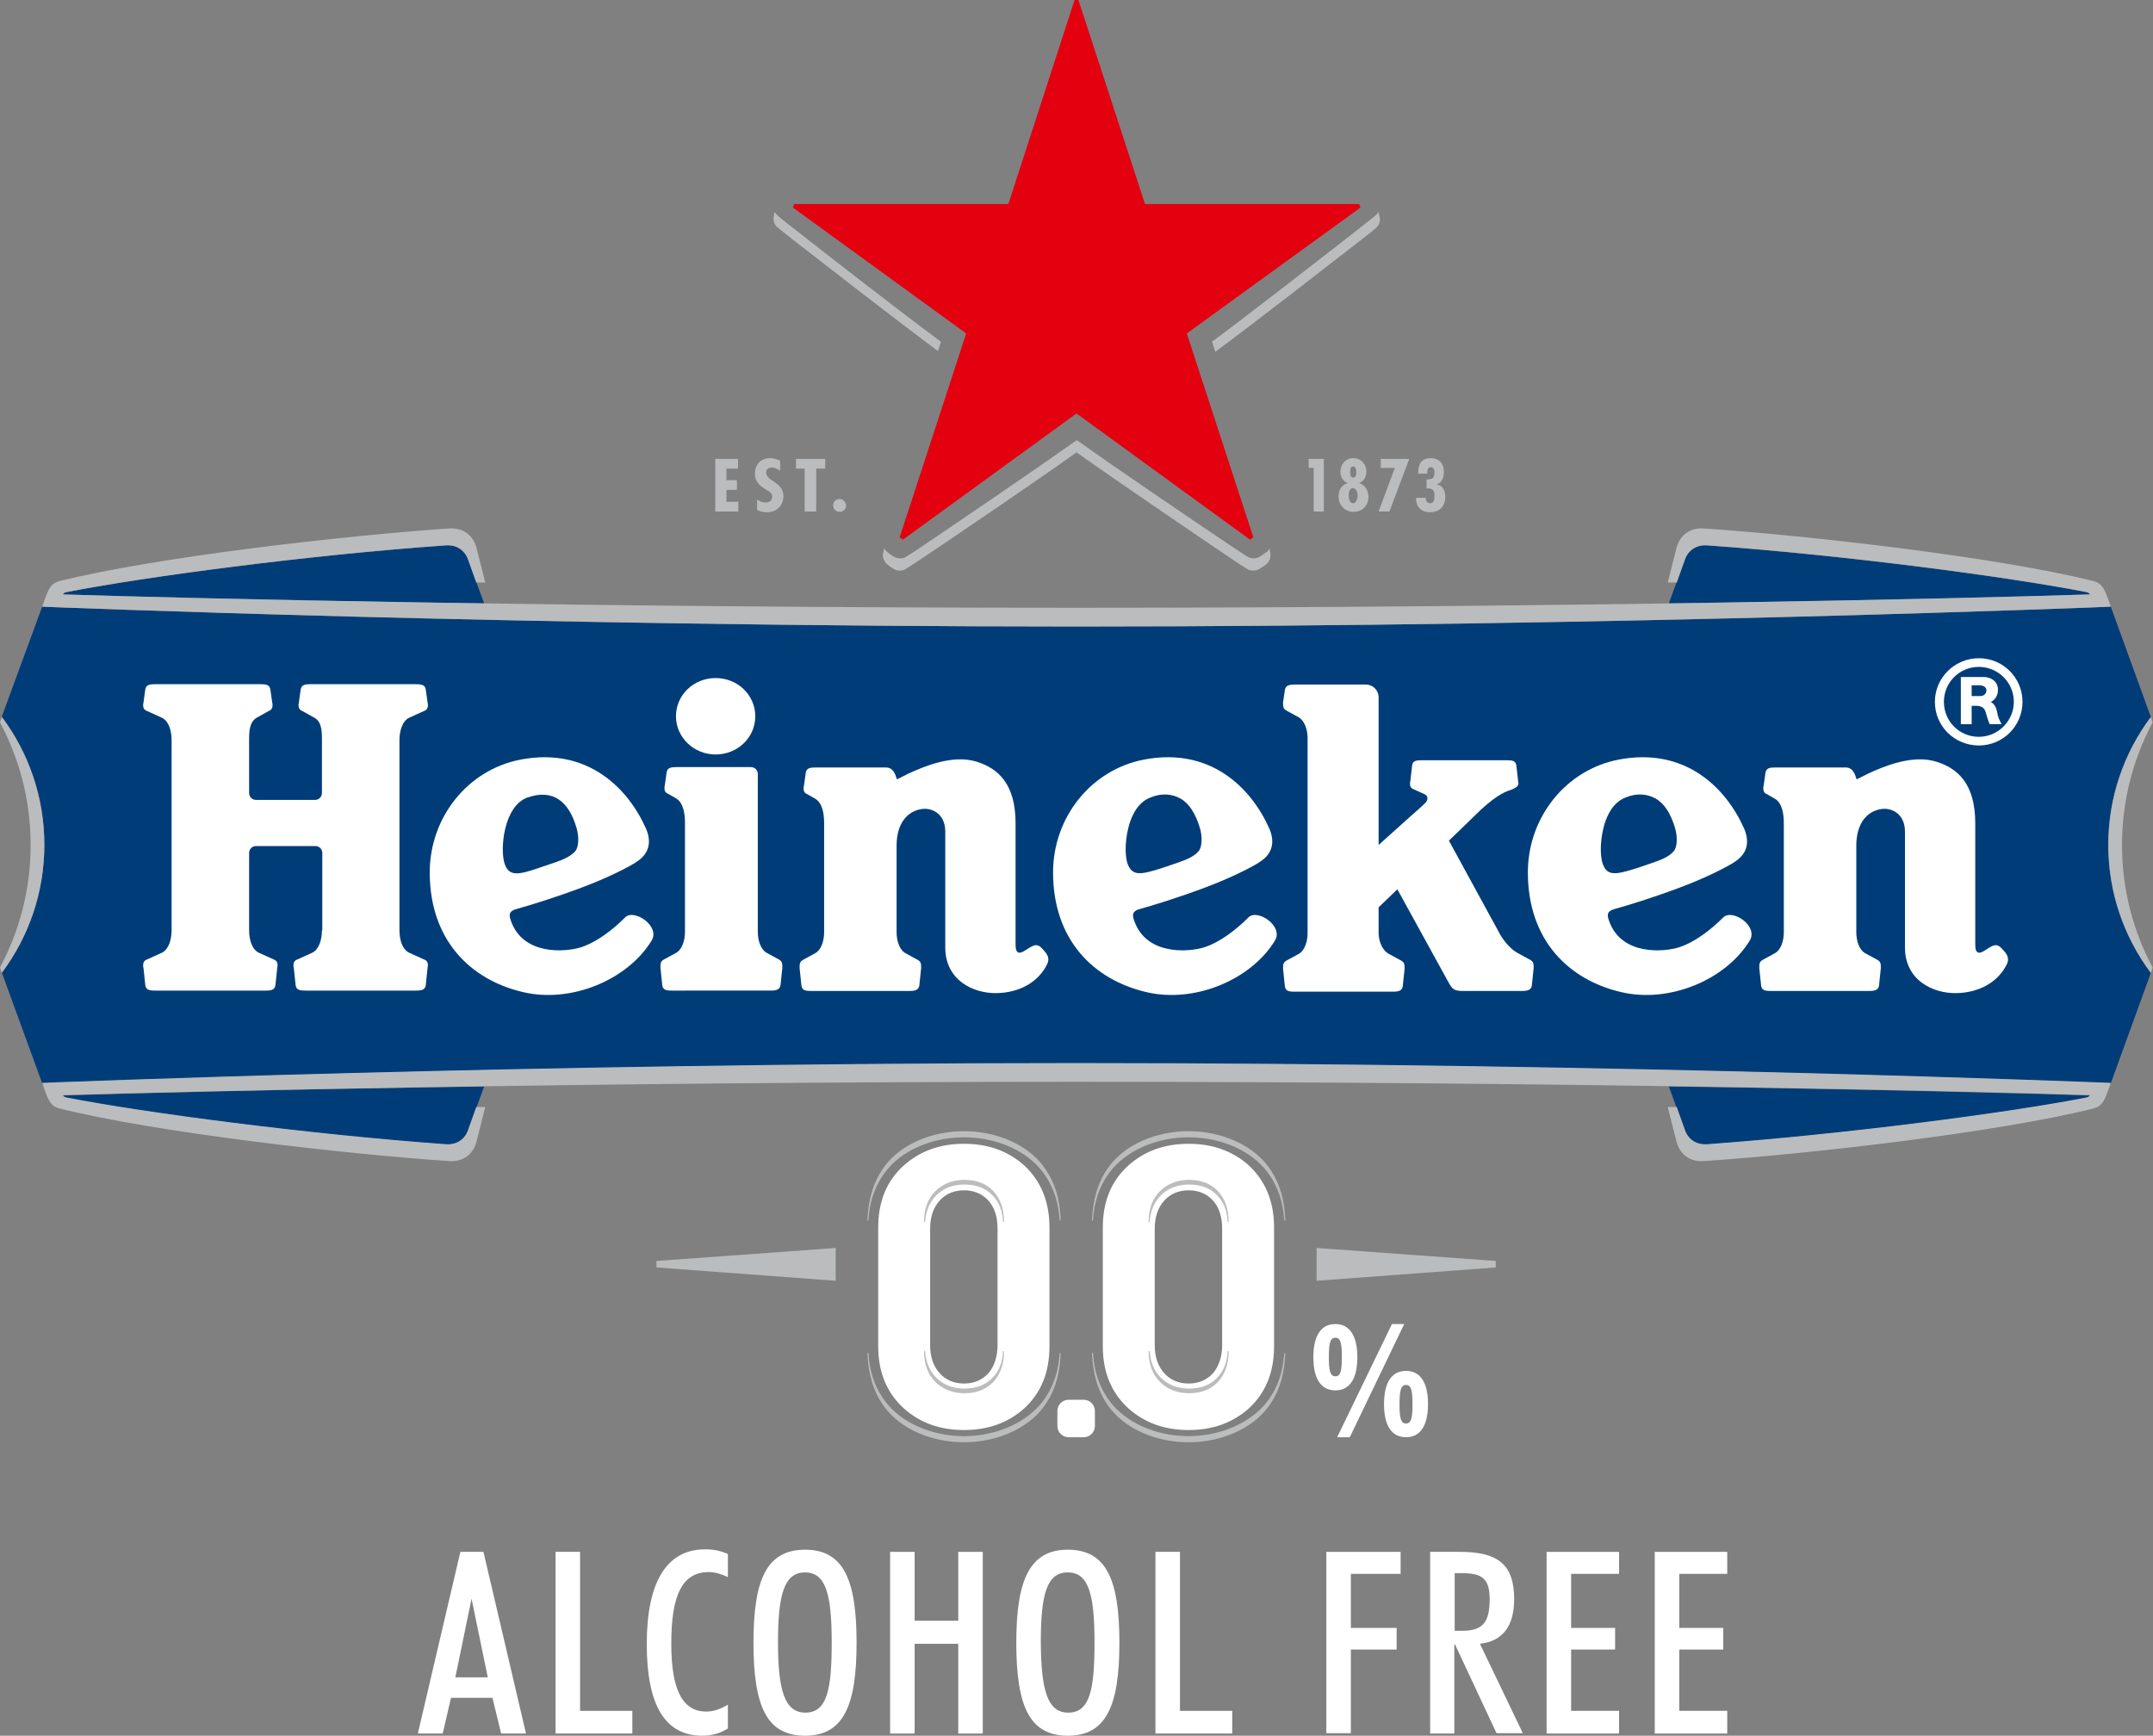
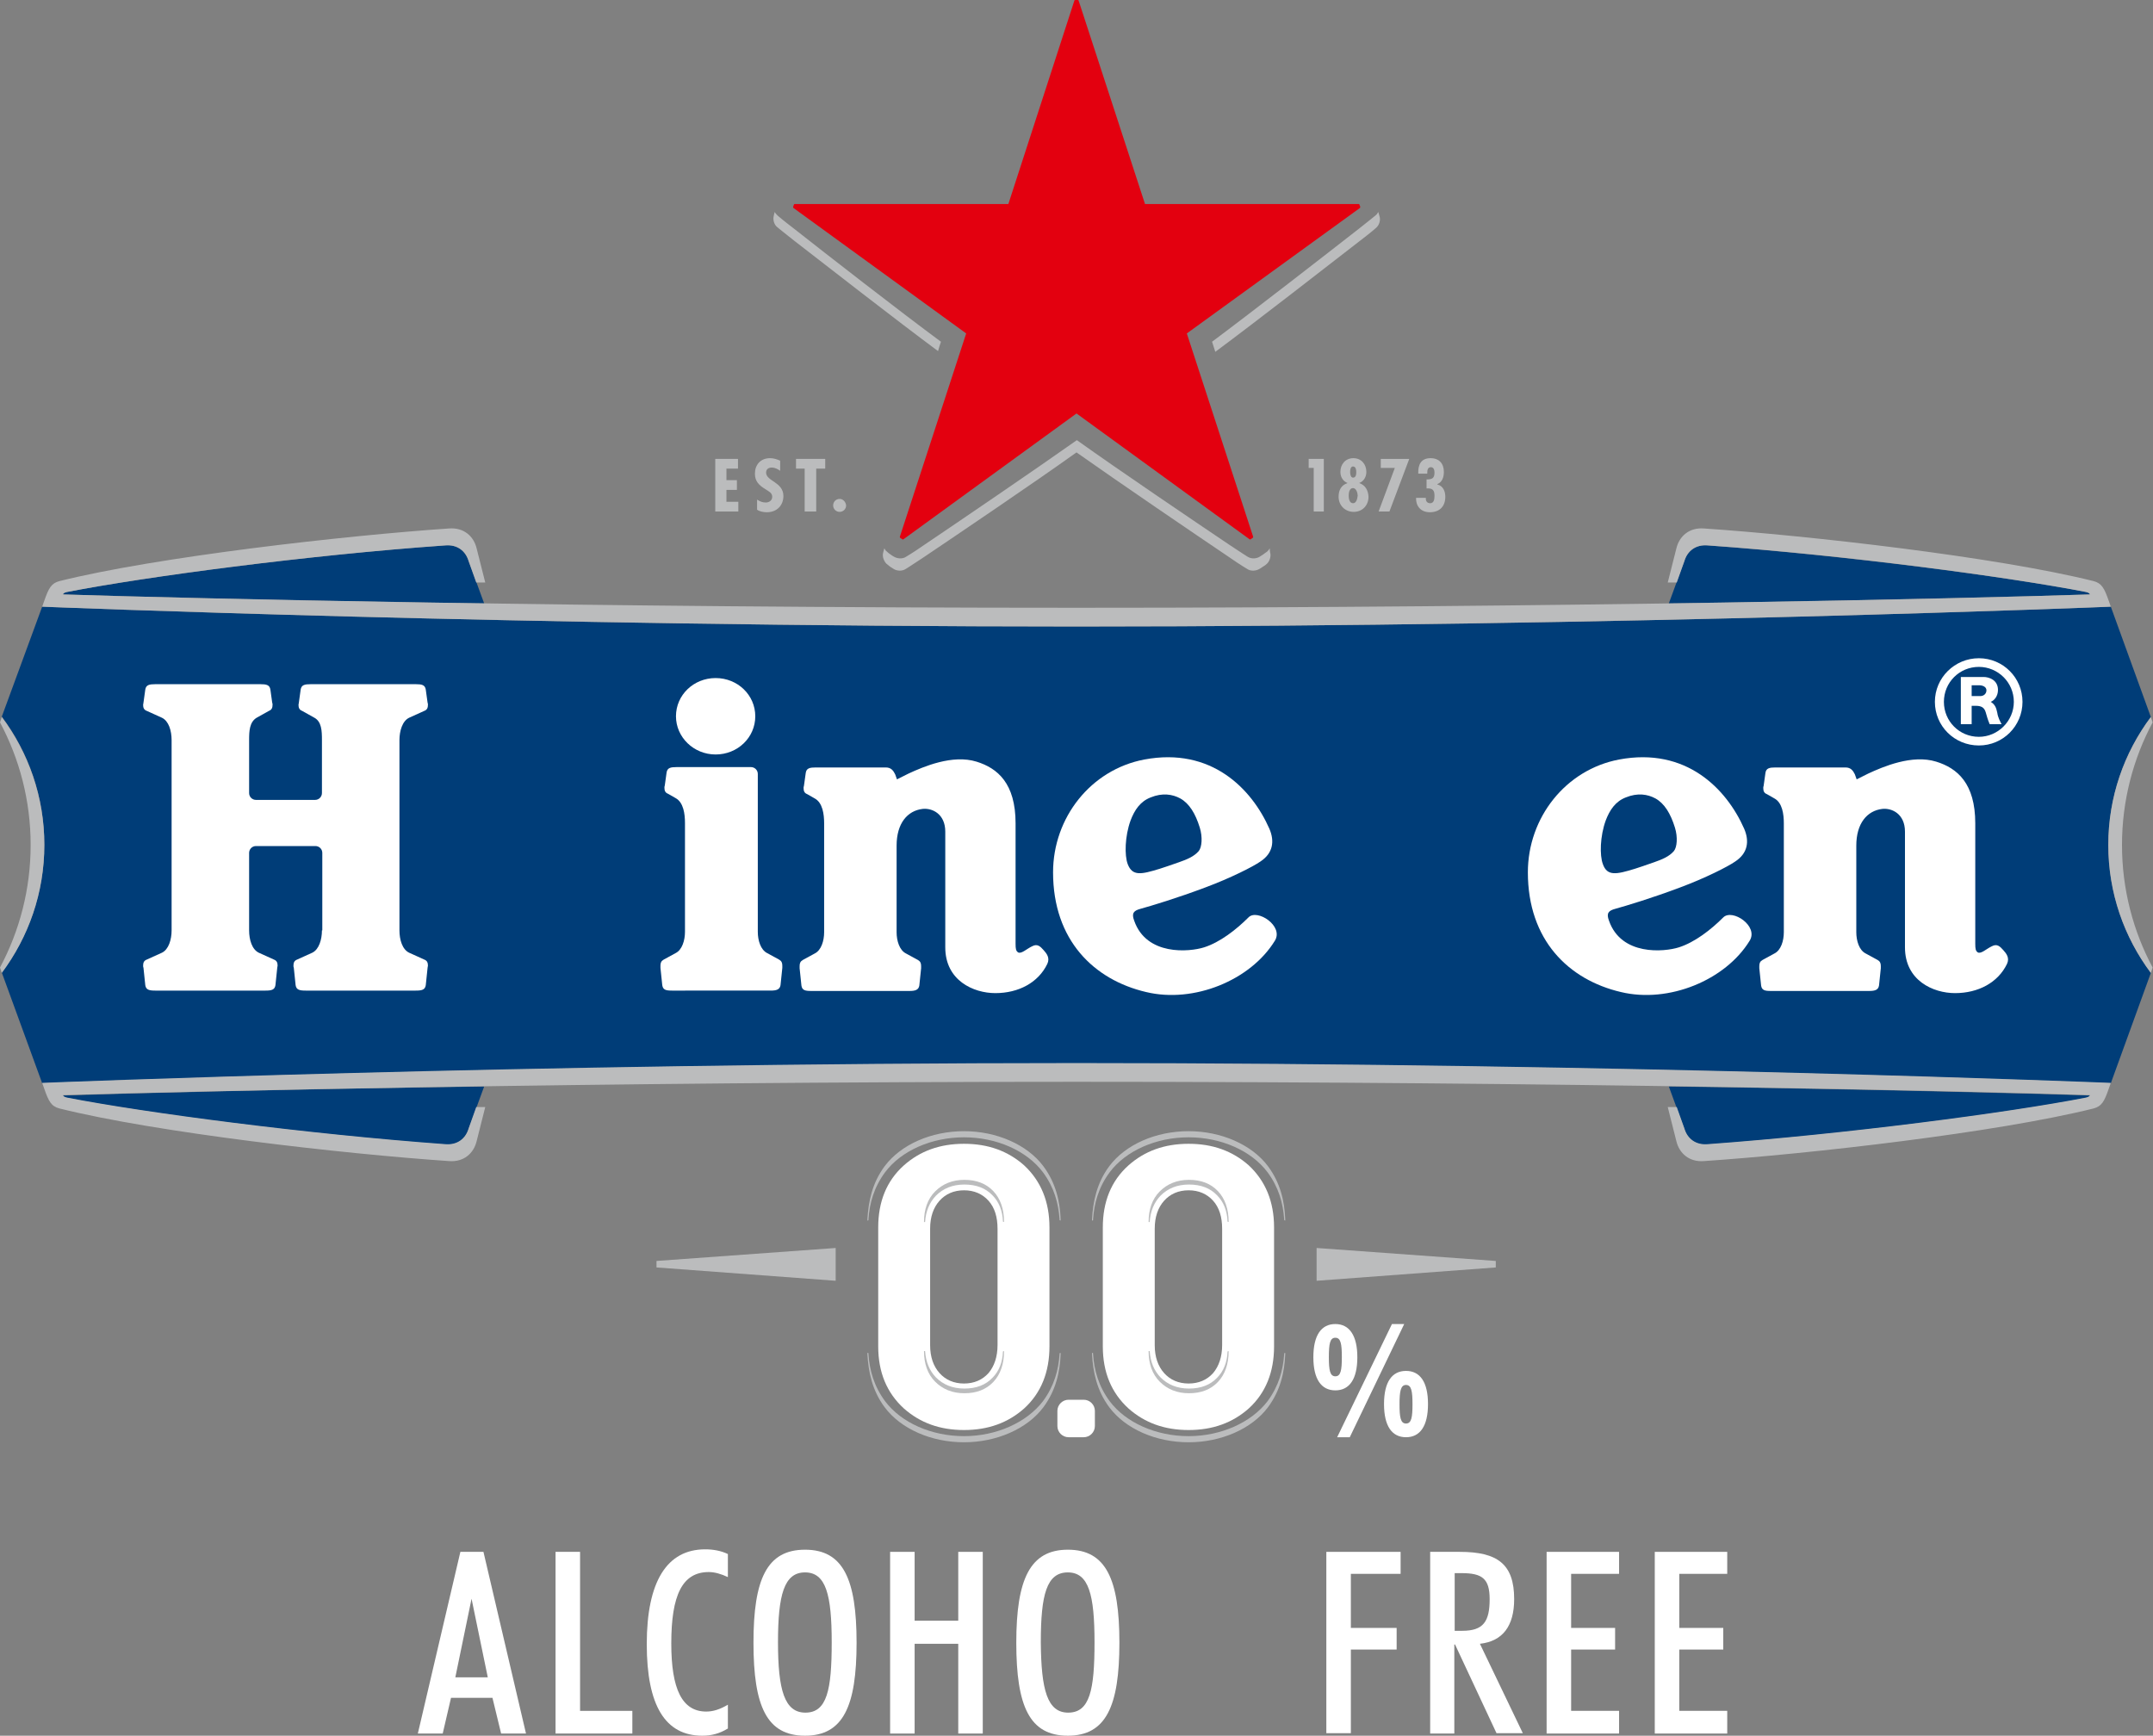
<svg xmlns="http://www.w3.org/2000/svg" version="1.1" id="Logo" x="0px" y="0px" viewBox="0 0 597.2 481.5" style="enable-background:new 0 0 597.2 481.5;" xml:space="preserve">
  <rect x="0" y="0" width="597.2" height="481.5" fill="#808080" stroke="none" />
  <style type="text/css">
	.st0{fill:#FFFFFF;}
	.st1{fill:#003D78;}
	.st2{fill:#BBBCBD;}
	.st3{fill:#E3000F;}
</style>
  <g>
    <g>
      <g>
        <g>
          <path class="st0" d="M127.7,430.5h6.4l11.8,50.4H139l-2.4-9.9h-11.5l-2.3,9.9h-6.9L127.7,430.5z M126.3,465.3h9l-4.5-21.8      L126.3,465.3z" />
          <path class="st0" d="M154.1,430.5h6.8v44.1h14.5v6.3h-21.3V430.5z" />
          <path class="st0" d="M194.8,481.5c-10.3,0-15.4-8.4-15.4-25.4c0-17.4,5.6-26.3,16.2-26.3c2.3,0,4.4,0.4,6.3,1.3v6.4      c-1.9-0.9-3.7-1.4-5.3-1.4c-7.4,0-10.4,6.5-10.4,19.8c0,12.7,3,18.9,9.7,18.9c1.9,0,3.8-0.6,6-1.9v6.6      C199.6,480.9,197.4,481.5,194.8,481.5z" />
          <path class="st0" d="M223.3,429.9c10.6,0,14.3,8.2,14.3,25.8c0,17.6-3.7,25.8-14.3,25.8c-10.6,0-14.3-8.1-14.3-25.8      C209,438.1,212.7,429.9,223.3,429.9z M223.4,475.1c6,0,7.3-6.3,7.3-19.5c0-13.2-1.6-19.4-7.4-19.4s-7.5,6.2-7.5,19.4      C215.8,468.8,217.6,475.1,223.4,475.1z" />
          <path class="st0" d="M246.9,430.5h6.8v19.1h12.1v-19.1h6.8v50.4h-6.8V456h-12.1v24.9h-6.8V430.5z" />
          <path class="st0" d="M296.2,429.9c10.6,0,14.3,8.2,14.3,25.8c0,17.6-3.7,25.8-14.3,25.8c-10.6,0-14.3-8.1-14.3-25.8      C281.9,438.1,285.7,429.9,296.2,429.9z M296.3,475.1c6,0,7.3-6.3,7.3-19.5c0-13.2-1.6-19.4-7.4-19.4c-5.9,0-7.5,6.2-7.5,19.4      C288.8,468.8,290.5,475.1,296.3,475.1z" />
-           <path class="st0" d="M320.5,430.5h6.8v44.1h14.5v6.3h-21.3V430.5z" />
          <path class="st0" d="M367.9,430.5h20.6v6.1h-13.8v15h12.7v6h-12.7v23.2h-6.8V430.5z" />
          <path class="st0" d="M403.5,480.9h-6.8v-50.4h8.2c10.5,0,15.1,3.4,15.1,13.1c0,7.5-3.2,11.7-9.5,12.4l11.9,24.8h-7.3l-11.5-24.6      h-0.2V480.9z M405.6,452.4c5.9,0,7.6-2.6,7.6-8.8c0-5.7-2.1-7.2-7.8-7.2h-1.9v16H405.6z" />
          <path class="st0" d="M429,430.5h20.1v6.1h-13.3v15H448v6h-12.2v17h13.3v6.3H429V430.5z" />
          <path class="st0" d="M459,430.5h20.1v6.1h-13.3v15H478v6h-12.2v17h13.3v6.3H459V430.5z" />
        </g>
        <g>
          <g>
            <g>
              <g>
                <g>
                  <path class="st1" d="M11.7,168.3c0,0,134.2,5.5,286.9,5.5c152.7,0,286.9-5.5,286.9-5.5l11.1,30.6          c-7.4,9.9-11.8,22.2-11.8,35.5c0,13.3,4.4,25.6,11.8,35.5l-11.1,30.6c0,0-134.2-5.5-286.9-5.5c-152.7,0-286.9,5.5-286.9,5.5          L0.5,269.8c7.4-9.9,11.8-22.2,11.8-35.5c0-13.3-4.4-25.6-11.8-35.5L11.7,168.3z" />
                  <path class="st1" d="M130.6,157.3l-0.6-1.6c-0.8-2.8-3.1-4.7-6.5-4.4C85.2,154,40.3,160,18.7,164.2          c-0.5,0.1-1.2,0.3-1.2,0.7c18.4,0.6,60.3,1.7,116.8,2.5L130.6,157.3z" />
                  <path class="st1" d="M466.6,157.3l0.6-1.6c0.8-2.8,3.1-4.7,6.5-4.4c38.3,2.8,83.2,8.7,104.8,12.9c0.5,0.1,1.2,0.3,1.2,0.7          c-18.4,0.6-60.3,1.7-116.8,2.5L466.6,157.3z" />
                  <path class="st1" d="M130.6,311.5l-0.6,1.6c-0.8,2.8-3.1,4.7-6.5,4.4c-38.3-2.8-83.2-8.7-104.8-12.9          c-0.5-0.1-1.2-0.3-1.2-0.7c18.4-0.6,60.3-1.7,116.8-2.5L130.6,311.5z" />
                  <path class="st1" d="M466.6,311.5l0.6,1.6c0.8,2.8,3.1,4.7,6.5,4.4c38.3-2.8,83.2-8.7,104.8-12.9c0.5-0.1,1.2-0.3,1.2-0.7          c-18.4-0.6-60.3-1.7-116.8-2.5L466.6,311.5z" />
                </g>
                <g>
                  <path class="st2" d="M8.5,234.4c0,12.3-3.1,23.9-8.5,34l0.5,1.5c7.4-9.9,11.8-22.2,11.8-35.5c0-13.3-4.4-25.6-11.8-35.5          L0,200.4C5.4,210.5,8.5,222.1,8.5,234.4z" />
                  <path class="st2" d="M588.6,234.4c0,12.3,3.1,23.9,8.5,34l-0.5,1.5c-7.4-9.9-11.8-22.2-11.8-35.5c0-13.3,4.4-25.6,11.8-35.5          l0.5,1.5C591.7,210.5,588.6,222.1,588.6,234.4z" />
                  <path class="st2" d="M298.6,168.6c135.6,0,247.6-2.6,281.1-3.7c-0.1-0.4-0.7-0.6-1.2-0.7C556.8,160,512,154,473.7,151.3          c-3.4-0.3-5.7,1.6-6.5,4.4l-2.1,5.9h-2.5l2.4-9.5c0.8-3.3,3.5-5.8,7.6-5.5c29.4,2,81.2,7.9,108.1,14.6c2.3,0.6,3,2,4.2,5.4          l0.6,1.7c0,0-134.2,5.5-286.9,5.5c-152.7,0-286.9-5.5-286.9-5.5l0.6-1.7c1.2-3.4,1.9-4.8,4.2-5.4          c26.9-6.7,78.7-12.6,108.1-14.6c4.1-0.3,6.8,2.2,7.6,5.5l2.4,9.5h-2.5l-2.1-5.9c-0.8-2.8-3.1-4.7-6.5-4.4          C85.2,154,40.3,160,18.7,164.2c-0.5,0.1-1.2,0.3-1.2,0.7C51,166,163,168.6,298.6,168.6z" />
                  <path class="st2" d="M298.6,300.1c135.6,0,247.6,2.6,281.1,3.7c-0.1,0.4-0.7,0.6-1.2,0.7c-21.6,4.2-66.5,10.1-104.8,12.9          c-3.4,0.3-5.7-1.6-6.5-4.4l-2.1-5.9h-2.5l2.4,9.5c0.8,3.3,3.5,5.8,7.6,5.5c29.4-2,81.2-7.9,108.1-14.6c2.3-0.6,3-2,4.2-5.4          l0.6-1.7c0,0-134.2-5.5-286.9-5.5c-152.7,0-286.9,5.5-286.9,5.5l0.6,1.7c1.2,3.4,1.9,4.8,4.2,5.4          c26.9,6.7,78.7,12.6,108.1,14.6c4.1,0.3,6.8-2.2,7.6-5.5l2.4-9.5h-2.5l-2.1,5.9c-0.8,2.8-3.1,4.7-6.5,4.4          c-38.3-2.8-83.2-8.7-104.8-12.9c-0.5-0.1-1.2-0.3-1.2-0.7C51,302.8,163,300.1,298.6,300.1z" />
                </g>
              </g>
              <g>
                <g>
                  <path class="st0" d="M548.9,182.6c-6.7,0-12.2,5.4-12.2,12.1c0,6.7,5.4,12.1,12.2,12.1c6.7,0,12.1-5.4,12.1-12.1          C561,188,555.6,182.6,548.9,182.6z M548.9,204.4c-5.4,0-9.7-4.3-9.7-9.7c0-5.4,4.3-9.7,9.7-9.7c5.3,0,9.7,4.3,9.7,9.7          C558.6,200,554.2,204.4,548.9,204.4z" />
                  <path class="st0" d="M552.2,194.7c1-0.4,2-1.6,2-3.3c0-2.8-2.5-3.6-4-3.6c-1,0-6.3,0-6.3,0v13.1h3v-5.1c0,0,0.2,0,1.1,0          c1.5,0,2.4,0.4,2.8,1.8c0.3,1,0.5,1.9,1.1,3.3c1.3,0,1.8,0,3.3,0c-0.4-0.8-1-1.8-1.2-3.2          C553.7,196.2,553.3,195.4,552.2,194.7z M549.3,193.1c-1,0-2.4,0-2.4,0v-3c0,0,1.2,0,2.1,0c0.9,0,2,0.4,2,1.4          C551,192.4,550.3,193.1,549.3,193.1z" />
                </g>
                <g>
-                   <path class="st0" d="M173.4,254.5c-3.4,3.4-7.9,6.9-12.3,8.3c-4.1,1.3-16,2.4-19.4-7.4c-0.8-2.1-0.1-2.8,1.8-3.3          c2.9-0.8,10.2-3,17.9-5.9c7-2.6,13.3-5.8,15.3-7.2c3.5-2.3,4-5.6,2.5-9.1c-4.9-11.1-16.1-22.7-34.7-19.2          c-14.8,2.8-25.3,16.1-25.3,31.3c0,18.8,11.3,29.8,25.8,33.2c13.3,3.2,29-3.3,35.7-14.2C183.3,256.9,175.8,252,173.4,254.5z           M140,239.7c-1.4-4-0.3-16.2,6.4-18.5c7.1-2.4,11.4,1.2,13.5,8.4c0.8,2.6,0.6,5.4-0.3,6.5c-1.3,1.5-3.5,2.4-5.5,3.1          l-5.3,1.8C143.7,242.7,141.2,243.1,140,239.7z" />
                  <path class="st0" d="M346.3,254.5c-3.4,3.4-7.9,6.9-12.3,8.3c-4.1,1.3-16,2.4-19.4-7.4c-0.8-2.1-0.1-2.8,1.8-3.3          c2.9-0.8,10.2-3,17.9-5.9c7-2.6,13.3-5.8,15.3-7.2c3.5-2.3,4-5.6,2.5-9.1c-4.9-11.1-16.1-22.7-34.7-19.2          c-14.8,2.8-25.3,16.1-25.3,31.3c0,18.8,11.3,29.8,25.8,33.2c13.3,3.2,29-3.3,35.7-14.2C356.2,256.9,348.7,252,346.3,254.5z           M312.8,239.7c-0.9-2.4-0.8-7.7,0.8-12.1c1.1-2.9,2.7-5.3,5.6-6.4c3.2-1.3,6-0.9,8.2,0.3c2.5,1.4,4.2,4.2,5.4,8.1          c0.8,2.6,0.6,5.4-0.3,6.5c-1.3,1.5-3.2,2.3-5.5,3.1c-2.3,0.8-4.3,1.5-5.3,1.8C316.5,242.6,314.1,243.1,312.8,239.7z" />
                  <path class="st0" d="M478,254.5c-3.4,3.4-7.9,6.9-12.3,8.3c-4.1,1.3-16,2.4-19.4-7.4c-0.8-2.1-0.1-2.8,1.8-3.3          c2.9-0.8,10.2-3,17.9-5.9c7-2.6,13.3-5.8,15.3-7.2c3.5-2.3,4-5.6,2.5-9.1c-4.9-11.1-16.1-22.7-34.7-19.2          c-14.8,2.8-25.3,16.1-25.3,31.3c0,18.8,11.3,29.8,25.8,33.2c13.3,3.2,29-3.3,35.7-14.2C487.9,256.9,480.5,252,478,254.5z           M444.6,239.7c-0.9-2.4-0.8-7.7,0.8-12.1c1.1-2.9,2.7-5.3,5.6-6.4c3.2-1.3,6-0.9,8.2,0.3c2.5,1.4,4.2,4.2,5.4,8.1          c0.8,2.6,0.6,5.4-0.3,6.5c-1.3,1.5-3.2,2.3-5.5,3.1c-2.3,0.8-4.3,1.5-5.3,1.8C448.3,242.6,445.8,243.1,444.6,239.7z" />
                  <path class="st0" d="M89.3,258.1c0,2.5-0.8,5.3-2.7,6.2l-4.2,1.9c-0.8,0.3-1,0.9-1,1.7c0,0.2,0,0.3,0.1,0.6l0.5,4.8          c0.2,1.3,1.1,1.5,2.8,1.5h30.5c1.7,0,2.6-0.2,2.8-1.5l0.5-4.8c0-0.3,0.1-0.4,0.1-0.6c0-0.8-0.2-1.4-1-1.7l-4.2-1.9          c-1.9-0.9-2.7-3.6-2.7-6.2v-52.8c0-2.5,0.8-5.3,2.7-6.2l4.2-1.9c0.8-0.3,1-0.9,1-1.7c0-0.2,0-0.3-0.1-0.6l-0.5-3.6          c-0.2-1.3-1.1-1.5-2.8-1.5H86.2c-1.7,0-2.6,0.2-2.8,1.5l-0.5,3.6c0,0.3-0.1,0.4-0.1,0.6c0,0.8,0.2,1.4,1,1.7l3.4,1.9          c2,1.1,2.1,3.6,2.1,6.2V220c0,1-0.8,1.9-1.9,1.9H71c-1,0-1.9-0.8-1.9-1.9v-14.7c0-2.5,0.1-5,2.1-6.2l3.4-1.9          c0.8-0.3,1-0.9,1-1.7c0-0.2,0-0.3-0.1-0.6l-0.5-3.6c-0.2-1.3-1.1-1.5-2.8-1.5H43.1c-1.7,0-2.6,0.2-2.8,1.5l-0.5,3.6          c0,0.3-0.1,0.4-0.1,0.6c0,0.8,0.2,1.4,1,1.7l4.2,1.9c1.9,0.9,2.7,3.6,2.7,6.2v52.8c0,2.5-0.8,5.3-2.7,6.2l-4.2,1.9          c-0.8,0.3-1,0.9-1,1.7c0,0.2,0,0.3,0.1,0.6l0.5,4.8c0.2,1.3,1.1,1.5,2.8,1.5h30.5c1.7,0,2.6-0.2,2.8-1.5l0.5-4.8          c0-0.3,0.1-0.4,0.1-0.6c0-0.8-0.2-1.4-1-1.7l-4.2-1.9c-1.9-0.9-2.7-3.6-2.7-6.2v-21.5c0-1,0.8-1.9,1.9-1.9h16.5          c1,0,1.9,0.8,1.9,1.9V258.1z" />
                  <g>
                    <path class="st0" d="M209.5,198.7c0,5.9-4.9,10.6-11,10.6c-6.1,0-11-4.8-11-10.6c0-5.9,4.9-10.6,11-10.6           C204.6,188.1,209.5,192.8,209.5,198.7z" />
                    <path class="st0" d="M186.4,274.8c-1.7,0-2.5-0.2-2.7-1.5l-0.5-4.8c0-0.3,0-0.4,0-0.6c0-0.8,0.2-1.3,0.9-1.7l3.3-1.8           c1.8-0.9,2.6-3.5,2.6-5.9v-30.2c0-2.5-0.4-5.7-2.6-6.9l-2.1-1.2c-0.8-0.3-1-0.9-1-1.7c0-0.2,0-0.3,0.1-0.6l0.5-3.6           c0.2-1.3,1.1-1.5,2.8-1.5h20.6c1,0,1.9,0.8,1.9,1.9v43.8c0,2.4,0.8,5,2.6,5.9l3.3,1.8c0.7,0.4,0.9,0.9,0.9,1.7           c0,0.2,0,0.3,0,0.6l-0.5,4.8c-0.2,1.2-1.1,1.5-2.7,1.5H186.4z" />
                  </g>
                  <path class="st0" d="M248.8,216.2c0,0,1.2-0.6,3.2-1.6c4.1-1.9,12.2-5.4,18.9-3.3c5.8,1.8,10.8,6,10.8,17.1          c0,12.5,0,28.5,0,33.4c0,1.4,0.1,2,0.7,2.4c0.9,0.5,2.4-1,3.9-1.7c1.5-0.8,2.3,0.1,3.2,1.1c0.8,0.9,1.8,2.1,1,3.8          c-2.5,5.2-8,8.1-14.4,8.1c-6.1,0-13.9-3.5-13.9-12.7c0-9.1,0-28,0-32.1c0-4.9-3.6-6.6-6.3-6.3c-4.2,0.5-7.2,4-7.2,10.2l0,24          c0,2.4,0.8,5,2.6,5.9l3.3,1.8c0.7,0.4,0.9,0.9,0.9,1.7c0,0.2,0,0.3,0,0.6l-0.5,4.8c-0.2,1.2-1.1,1.5-2.7,1.5h-27.3          c-1.7,0-2.5-0.2-2.7-1.5l-0.5-4.8c0-0.3,0-0.4,0-0.6c0-0.8,0.2-1.3,0.9-1.7l3.3-1.8c1.8-0.9,2.6-3.5,2.6-5.9v-30.2          c0-2.5-0.4-5.7-2.6-6.9l-2.1-1.2c-0.8-0.3-1-0.9-1-1.7c0-0.2,0-0.3,0.1-0.6l0.5-3.6c0.2-1.3,1.1-1.5,2.8-1.5h19.4          c1.5,0,2.1,0.9,2.6,1.9L248.8,216.2z" />
                  <path class="st0" d="M515,216.2c0,0,1.2-0.6,3.2-1.6c4.1-1.9,12.2-5.4,18.9-3.3c5.8,1.8,10.8,6,10.8,17.1          c0,12.5,0,28.5,0,33.4c0,1.4,0.1,2,0.7,2.4c0.9,0.5,2.4-1,3.9-1.7c1.5-0.8,2.3,0.1,3.2,1.1c0.8,0.9,1.8,2.1,1,3.8          c-2.5,5.2-8,8.1-14.4,8.1c-6.1,0-13.9-3.5-13.9-12.7c0-9.1,0-28,0-32.1c0-4.9-3.6-6.6-6.3-6.3c-4.2,0.5-7.2,4-7.2,10.2l0,24          c0,2.4,0.8,5,2.6,5.9l3.3,1.8c0.7,0.4,0.9,0.9,0.9,1.7c0,0.2,0,0.3,0,0.6l-0.5,4.8c-0.2,1.2-1.1,1.5-2.7,1.5h-27.3          c-1.7,0-2.5-0.2-2.7-1.5l-0.5-4.8c0-0.3,0-0.4,0-0.6c0-0.8,0.2-1.3,0.9-1.7l3.3-1.8c1.8-0.9,2.6-3.5,2.6-5.9v-30.2          c0-2.5-0.4-5.7-2.6-6.9l-2.1-1.2c-0.8-0.3-1-0.9-1-1.7c0-0.2,0-0.3,0.1-0.6l0.5-3.6c0.2-1.3,1.1-1.5,2.8-1.5h19.4          c1.5,0,2.1,0.9,2.6,1.9L515,216.2z" />
-                   <path class="st0" d="M416.2,259.4c1.4,2.3,3.2,4.2,5,5.1l3.3,1.8c0.7,0.4,0.9,0.9,0.9,1.7c0,0.2,0,0.3,0,0.6l-0.5,4.8          c-0.2,1.2-1.1,1.5-2.7,1.5h-16.5c-2.8,0-3-0.8-4.3-3.1l-13.8-25.1l-5.2,5v7.1c0,2.4,1.1,5,3,5.9l3.3,1.8          c0.7,0.4,0.9,0.9,0.9,1.7c0,0.2,0,0.3,0,0.6l-0.5,4.8c-0.2,1.2-1.1,1.5-2.7,1.5h-27.3c-1.7,0-2.5-0.2-2.7-1.5l-0.5-4.8          c0-0.3,0-0.4,0-0.6c0-0.8,0.2-1.3,0.9-1.7l3.3-1.8c1.8-0.9,2.6-3.5,2.6-5.9v-54c0-2.4-0.8-4.9-2.6-5.9l-3.3-1.8          c-0.7-0.4-0.9-0.9-0.9-1.7c0-0.2,0-0.3,0-0.6l0.5-3.4c0.2-1.2,1.1-1.5,2.7-1.5h19.8c1.9,0,3.5,1.6,3.5,3.5v41l8.8-7.9          c1.3-1.1,3.3-2.9,4.1-3.7c0.8-0.8,1-2-0.2-2.5l-3.1-1.4c-0.7-0.3-0.9-0.8-0.9-1.6c0-0.2,0-0.3,0.1-0.6l0.5-4.4          c0.2-1.2,1-1.4,2.6-1.4h23.7c1.6,0,2.4,0.2,2.6,1.4l0.5,4.4c0,0.3,0,0.4,0.1,0.6c0,0.9-1.1,1.4-1.8,1.7c0,0-1.7,0.5-3.2,1.4          c-1.5,0.9-3.2,2.2-5.2,4l-9.1,8.8L416.2,259.4z" />
                </g>
              </g>
              <g>
                <g>
                  <path class="st2" d="M395.5,138.5l0-0.4h-2.7c-0.1,2.4,1.4,4,3.8,4c2.7,0,4.3-1.6,4.3-4.3c0-1.5-0.6-3-2.2-3.4v-0.1          c1.4-0.6,1.8-2,1.8-3.4c0-2.3-1.3-3.8-3.7-3.8c-2.7,0-3.5,1.9-3.4,4.3h2.5v-0.3c0-0.6,0.1-1.5,1-1.5c0.8,0,1,0.8,1,1.5          c0,1.6-0.7,1.9-2.2,1.9v2.5c1.6-0.1,2.2,0.4,2.2,2c0,0.9-0.1,2.1-1.2,2.1C395.8,139.6,395.5,138.9,395.5,138.5" />
                  <polygon class="st2" points="390.9,127.3 383,127.3 383,129.8 386.9,129.8 382.4,141.9 385.4,141.9         " />
                  <path class="st2" d="M377,134L377,134c1.3-0.5,2-1.7,2-3.1c0-2.1-1.4-3.8-3.6-3.8c-2.2,0-3.6,1.7-3.6,3.8          c0,1.4,0.7,2.6,2,3.1v0c-1.8,0.6-2.5,2-2.5,3.8c0,2.4,1.8,4.2,4.2,4.2c2.4,0,4.1-1.8,4.1-4.2          C379.5,136.1,378.8,134.6,377,134 M375.3,129.4c0.8,0,0.9,1,0.9,1.5c0,0.5,0,1.6-0.9,1.6c-0.7,0-0.8-1.1-0.8-1.6          C374.5,130.4,374.6,129.4,375.3,129.4 M375.3,139.6c-1,0-1.2-1.3-1.2-2.1c0-0.8,0.2-2.1,1.2-2.1c0.9,0,1.3,1.4,1.3,2.1          C376.5,138.2,376.3,139.6,375.3,139.6" />
                  <polygon class="st2" points="367.2,127.3 363,127.3 363,129.8 364.4,129.8 364.4,141.9 367.2,141.9         " />
                </g>
                <g>
                  <polygon class="st2" points="204.7,127.3 198.4,127.3 198.4,141.9 204.8,141.9 204.8,139.2 201.5,139.2 201.5,135.9           204.4,135.9 204.4,133.2 201.5,133.2 201.5,130 204.7,130         " />
                  <path class="st2" d="M232.9,138.4c-1,0-1.8,0.8-1.8,1.8c0,1,0.8,1.8,1.8,1.8c1,0,1.8-0.8,1.8-1.8          C234.6,139.3,233.9,138.4,232.9,138.4" />
                  <polygon class="st2" points="228.9,127.3 220.8,127.3 220.8,130 223.2,130 223.2,141.9 226.4,141.9 226.4,130 228.9,130                   " />
                  <path class="st2" d="M216.4,130.6v-2.8c-0.9-0.4-1.8-0.7-2.8-0.7c-2.7,0-4.2,1.9-4.2,4.3c0,2.1,1.1,3.2,2.9,4.3          c0.9,0.6,1.9,1,1.9,2.1c0,1-0.8,1.6-1.8,1.6c-0.9,0-1.6-0.3-2.4-0.8v2.8c0.7,0.5,1.8,0.7,2.7,0.7c2.9,0,4.6-2,4.6-4.5          c0-3.9-4.8-4.1-4.8-6.5c0-0.9,0.6-1.4,1.6-1.4C214.9,129.7,215.7,130.1,216.4,130.6" />
                </g>
                <g>
                  <path class="st2" d="M352.3,153.2c0.4,1.3-0.3,2.7-0.9,3.2c-0.5,0.5-1.1,0.8-1.1,0.8s-0.5,0.4-1.1,0.7          c-0.7,0.4-2.2,0.7-3.3-0.1c0,0-1.9-1.1-4.9-3.2c-9.5-6.4-30.8-20.9-42.4-29.1c-11.6,8.3-32.9,22.7-42.4,29.1          c-3,2-4.9,3.2-4.9,3.2c-1.2,0.8-2.6,0.5-3.3,0.1c-0.6-0.4-1.1-0.7-1.1-0.7s-0.5-0.4-1-0.8c-0.6-0.6-1.3-1.9-0.9-3.2          c0,0,0.1-0.4,0.3-1.1c0.2,0.4,0.4,0.7,0.7,0.9c0.5,0.5,1,0.8,1,0.8s0.5,0.4,1.1,0.7c0.7,0.4,2.2,0.7,3.3-0.1          c0,0,1.9-1.1,4.9-3.2c9.5-6.4,30.8-20.9,42.4-29.1c11.6,8.3,32.9,22.7,42.4,29.1c3,2,4.9,3.2,4.9,3.2          c1.2,0.8,2.6,0.5,3.3,0.1c0.6-0.4,1.1-0.7,1.1-0.7s0.5-0.4,1.1-0.8c0.2-0.2,0.5-0.5,0.7-0.9          C352.2,152.8,352.3,153.2,352.3,153.2z M261,94.8c-11.5-8.5-31.8-24.3-40.8-31.4c-2.9-2.2-4.5-3.6-4.5-3.6          c-0.3-0.3-0.6-0.6-0.8-1c-0.1,0.2-0.2,0.7-0.3,1.2c-0.2,0.8,0,2.3,1.1,3.1c0,0,1.7,1.4,4.5,3.6c8.9,6.9,28.4,22.1,40,30.7          C260.4,96.6,260.7,95.7,261,94.8z M382.3,58.8c-0.2,0.4-0.4,0.7-0.8,1c0,0-1.7,1.4-4.5,3.6c-9.1,7.1-29.4,22.9-40.8,31.4          c0.3,0.9,0.6,1.8,0.9,2.8c11.6-8.6,31.1-23.8,40-30.7c2.9-2.2,4.5-3.6,4.5-3.6c1.1-0.9,1.3-2.3,1.1-3.1          C382.5,59.5,382.4,59,382.3,58.8z" />
                  <path class="st3" d="M268,92.5l-18.4,56.4c0,0.1,0,0.2,0.1,0.3c0,0,0.1,0.1,0.3,0.2c0.1,0.1,0.3,0.2,0.3,0.2          c0.1,0.1,0.2,0.1,0.3,0l48-34.9l48,34.9c0.1,0.1,0.2,0.1,0.3,0c0,0,0.2-0.1,0.3-0.2c0.1-0.1,0.3-0.2,0.3-0.2          c0.1-0.1,0.1-0.2,0.1-0.3l-18.4-56.4l48-34.8c0.1-0.1,0.1-0.2,0.1-0.3c0,0,0-0.2-0.1-0.3c-0.1-0.2-0.1-0.3-0.1-0.3          c0-0.1-0.1-0.2-0.2-0.2l-59.3,0L299.2,0.2c0-0.1-0.1-0.2-0.2-0.2c0,0-0.2,0-0.4,0c-0.2,0-0.4,0-0.4,0          c-0.1,0-0.2,0.1-0.2,0.2l-18.3,56.4l-59.3,0c-0.1,0-0.2,0.1-0.2,0.2c0,0-0.1,0.2-0.1,0.3c-0.1,0.2-0.1,0.3-0.1,0.3          c0,0.1,0,0.2,0.1,0.3L268,92.5z" />
                </g>
              </g>
            </g>
            <g>
              <g>
                <path class="st0" d="M284.1,323.3c-4.5-4-10-6-16.7-6c-6.7,0-12.2,2-16.7,6c-4.8,4.3-7.1,10.1-7.1,17.2v16.5v0v16.5         c0,7.2,2.4,12.9,7.1,17.2c4.5,4,10,6,16.7,6c6.7,0,12.2-2,16.7-6c4.7-4.3,7-10.1,7-17.2v-16.5v0v-16.5         C291.1,333.3,288.7,327.6,284.1,323.3z M276.7,356.9L276.7,356.9v16.2c0,3.3-0.9,5.9-2.5,7.8c-1.7,1.9-4,2.9-6.8,2.9         c-2.8,0-5.1-1-6.8-2.9c-1.7-1.9-2.6-4.5-2.6-7.7v-16.2v-16.2c0-3.2,0.9-5.8,2.6-7.7c1.7-1.9,4-2.9,6.8-2.9         c2.8,0,5.1,1,6.8,2.9c1.7,1.9,2.5,4.5,2.5,7.8V356.9z" />
                <path class="st2" d="M278.5,339c0-3.6-1-6.5-3-8.6c-2-2.1-4.7-3.1-8-3.1c-3.3,0-6,1.1-8.1,3.2c-2.1,2.1-3.1,5-3.1,8.5l0.3,0         c0.2-3,1.2-5.4,3-7.3c2-2,4.6-3.1,7.9-3.1c3.3,0,5.9,1,7.8,3c1.8,1.8,2.8,4.3,2.9,7.3L278.5,339z" />
                <path class="st2" d="M267.4,315.5c-9,0-17.4,3.7-21.9,9.7c-3.1,4.2-4.3,8.6-4.6,13c0,0.2,0,0.3,0,0.3         c-0.1,0.1-0.3,0.1-0.3,0.1l0-0.4c0.3-4.9,1.3-10,4.8-14.7c4.5-6,12.9-9.7,22-9.7c9,0,17.5,3.7,22,9.7         c3.5,4.7,4.6,9.8,4.8,14.7l0,0.4c0,0-0.2-0.1-0.3-0.1c0,0,0-0.2,0-0.3c-0.3-4.4-1.5-8.8-4.6-13         C284.8,319.2,276.4,315.5,267.4,315.5z" />
                <path class="st2" d="M278.5,374.8c0,3.6-1,6.5-3,8.6c-2,2.1-4.7,3.1-8,3.1c-3.3,0-6-1.1-8.1-3.2c-2.1-2.1-3.1-5-3.1-8.5         l0.3,0c0.2,3,1.2,5.4,3,7.3c2,2,4.6,3.1,7.9,3.1c3.3,0,5.9-1,7.8-3c1.8-1.8,2.8-4.3,2.9-7.3L278.5,374.8z" />
                <path class="st2" d="M267.4,398.4c-9,0-17.4-3.7-21.9-9.7c-3.1-4.2-4.3-8.6-4.6-13c0-0.2,0-0.3,0-0.3         c-0.1-0.1-0.3-0.1-0.3-0.1l0,0.4c0.3,4.9,1.3,10,4.8,14.7c4.5,6,12.9,9.7,22,9.7c9,0,17.5-3.7,22-9.7         c3.5-4.7,4.6-9.8,4.8-14.7l0-0.4c0,0-0.2,0.1-0.3,0.1c0,0,0,0.2,0,0.3c-0.3,4.4-1.5,8.8-4.6,13         C284.8,394.6,276.4,398.4,267.4,398.4z" />
                <path class="st0" d="M346.4,323.3c-4.5-4-10-6-16.7-6c-6.7,0-12.2,2-16.7,6c-4.8,4.3-7.1,10.1-7.1,17.2v16.5v0v16.5         c0,7.2,2.4,12.9,7.1,17.2c4.5,4,10,6,16.7,6c6.7,0,12.2-2,16.7-6c4.7-4.3,7-10.1,7-17.2v-16.5v0v-16.5         C353.4,333.3,351,327.6,346.4,323.3z M339,356.9L339,356.9v16.2c0,3.3-0.9,5.9-2.5,7.8c-1.7,1.9-4,2.9-6.8,2.9         c-2.8,0-5.1-1-6.8-2.9c-1.7-1.9-2.6-4.5-2.6-7.7v-16.2v-16.2c0-3.2,0.9-5.8,2.6-7.7c1.7-1.9,4-2.9,6.8-2.9         c2.8,0,5.1,1,6.8,2.9c1.7,1.9,2.5,4.5,2.5,7.8V356.9z" />
                <path class="st2" d="M340.8,339c0-3.6-1-6.5-3-8.6c-2-2.1-4.7-3.1-8-3.1c-3.3,0-6,1.1-8.1,3.2c-2.1,2.1-3.1,5-3.1,8.5l0.3,0         c0.2-3,1.2-5.4,3-7.3c2-2,4.6-3.1,7.9-3.1c3.3,0,5.9,1,7.8,3c1.8,1.8,2.8,4.3,2.9,7.3L340.8,339z" />
                <path class="st2" d="M329.7,315.5c-9,0-17.4,3.7-21.9,9.7c-3.1,4.2-4.3,8.6-4.6,13c0,0.2,0,0.3,0,0.3         c-0.1,0.1-0.3,0.1-0.3,0.1l0-0.4c0.3-4.9,1.3-10,4.8-14.7c4.5-6,12.9-9.7,22-9.7c9,0,17.5,3.7,22,9.7         c3.5,4.7,4.6,9.8,4.8,14.7l0,0.4c0,0-0.2-0.1-0.3-0.1c0,0,0-0.2,0-0.3c-0.3-4.4-1.5-8.8-4.6-13         C347.1,319.2,338.7,315.5,329.7,315.5z" />
                <path class="st2" d="M340.8,374.8c0,3.6-1,6.5-3,8.6c-2,2.1-4.7,3.1-8,3.1c-3.3,0-6-1.1-8.1-3.2c-2.1-2.1-3.1-5-3.1-8.5         l0.3,0c0.2,3,1.2,5.4,3,7.3c2,2,4.6,3.1,7.9,3.1c3.3,0,5.9-1,7.8-3c1.8-1.8,2.8-4.3,2.9-7.3L340.8,374.8z" />
                <path class="st2" d="M329.7,398.4c-9,0-17.4-3.7-21.9-9.7c-3.1-4.2-4.3-8.6-4.6-13c0-0.2,0-0.3,0-0.3         c-0.1-0.1-0.3-0.1-0.3-0.1l0,0.4c0.3,4.9,1.3,10,4.8,14.7c4.5,6,12.9,9.7,22,9.7c9,0,17.5-3.7,22-9.7         c3.5-4.7,4.6-9.8,4.8-14.7l0-0.4c0,0-0.2,0.1-0.3,0.1c0,0,0,0.2,0,0.3c-0.3,4.4-1.5,8.8-4.6,13         C347.1,394.6,338.7,398.4,329.7,398.4z" />
              </g>
            </g>
            <g>
              <polygon class="st2" points="182.1,349.8 182.1,351.6 231.8,355.3 231.8,346.2       " />
              <polygon class="st2" points="414.9,349.8 414.9,351.6 365.2,355.3 365.2,346.2       " />
            </g>
          </g>
          <path class="st0" d="M370.4,385.7c-3.9,0-6.1-3.1-6.1-9.2c0-6.1,2.2-9.2,6.1-9.2c3.9,0,6.1,3.2,6.1,9.2      C376.5,382.6,374.3,385.7,370.4,385.7 M370.4,381.8c1.5,0,1.8-1.7,1.8-5.3c0-3.7-0.3-5.4-1.8-5.4c-1.5,0-1.8,1.7-1.8,5.4      C368.6,380.1,368.9,381.8,370.4,381.8 M386.1,367.3h3.4l-15.1,31.4h-3.5L386.1,367.3z M390,398.7c-3.9,0-6.1-3.1-6.1-9.2      s2.2-9.2,6.1-9.2c3.9,0,6.1,3.1,6.1,9.2C396.1,395.6,393.9,398.7,390,398.7 M390,394.9c1.5,0,1.8-1.7,1.8-5.3      c0-3.7-0.3-5.4-1.8-5.4c-1.5,0-1.8,1.8-1.8,5.4C388.2,393.2,388.5,394.9,390,394.9" />
        </g>
      </g>
    </g>
    <path class="st0" d="M300.6,398.7h-4.2c-1.7,0-3.1-1.4-3.1-3.1v-4.2c0-1.7,1.4-3.1,3.1-3.1h4.2c1.7,0,3.1,1.4,3.1,3.1v4.2   C303.7,397.3,302.3,398.7,300.6,398.7z" />
  </g>
</svg>